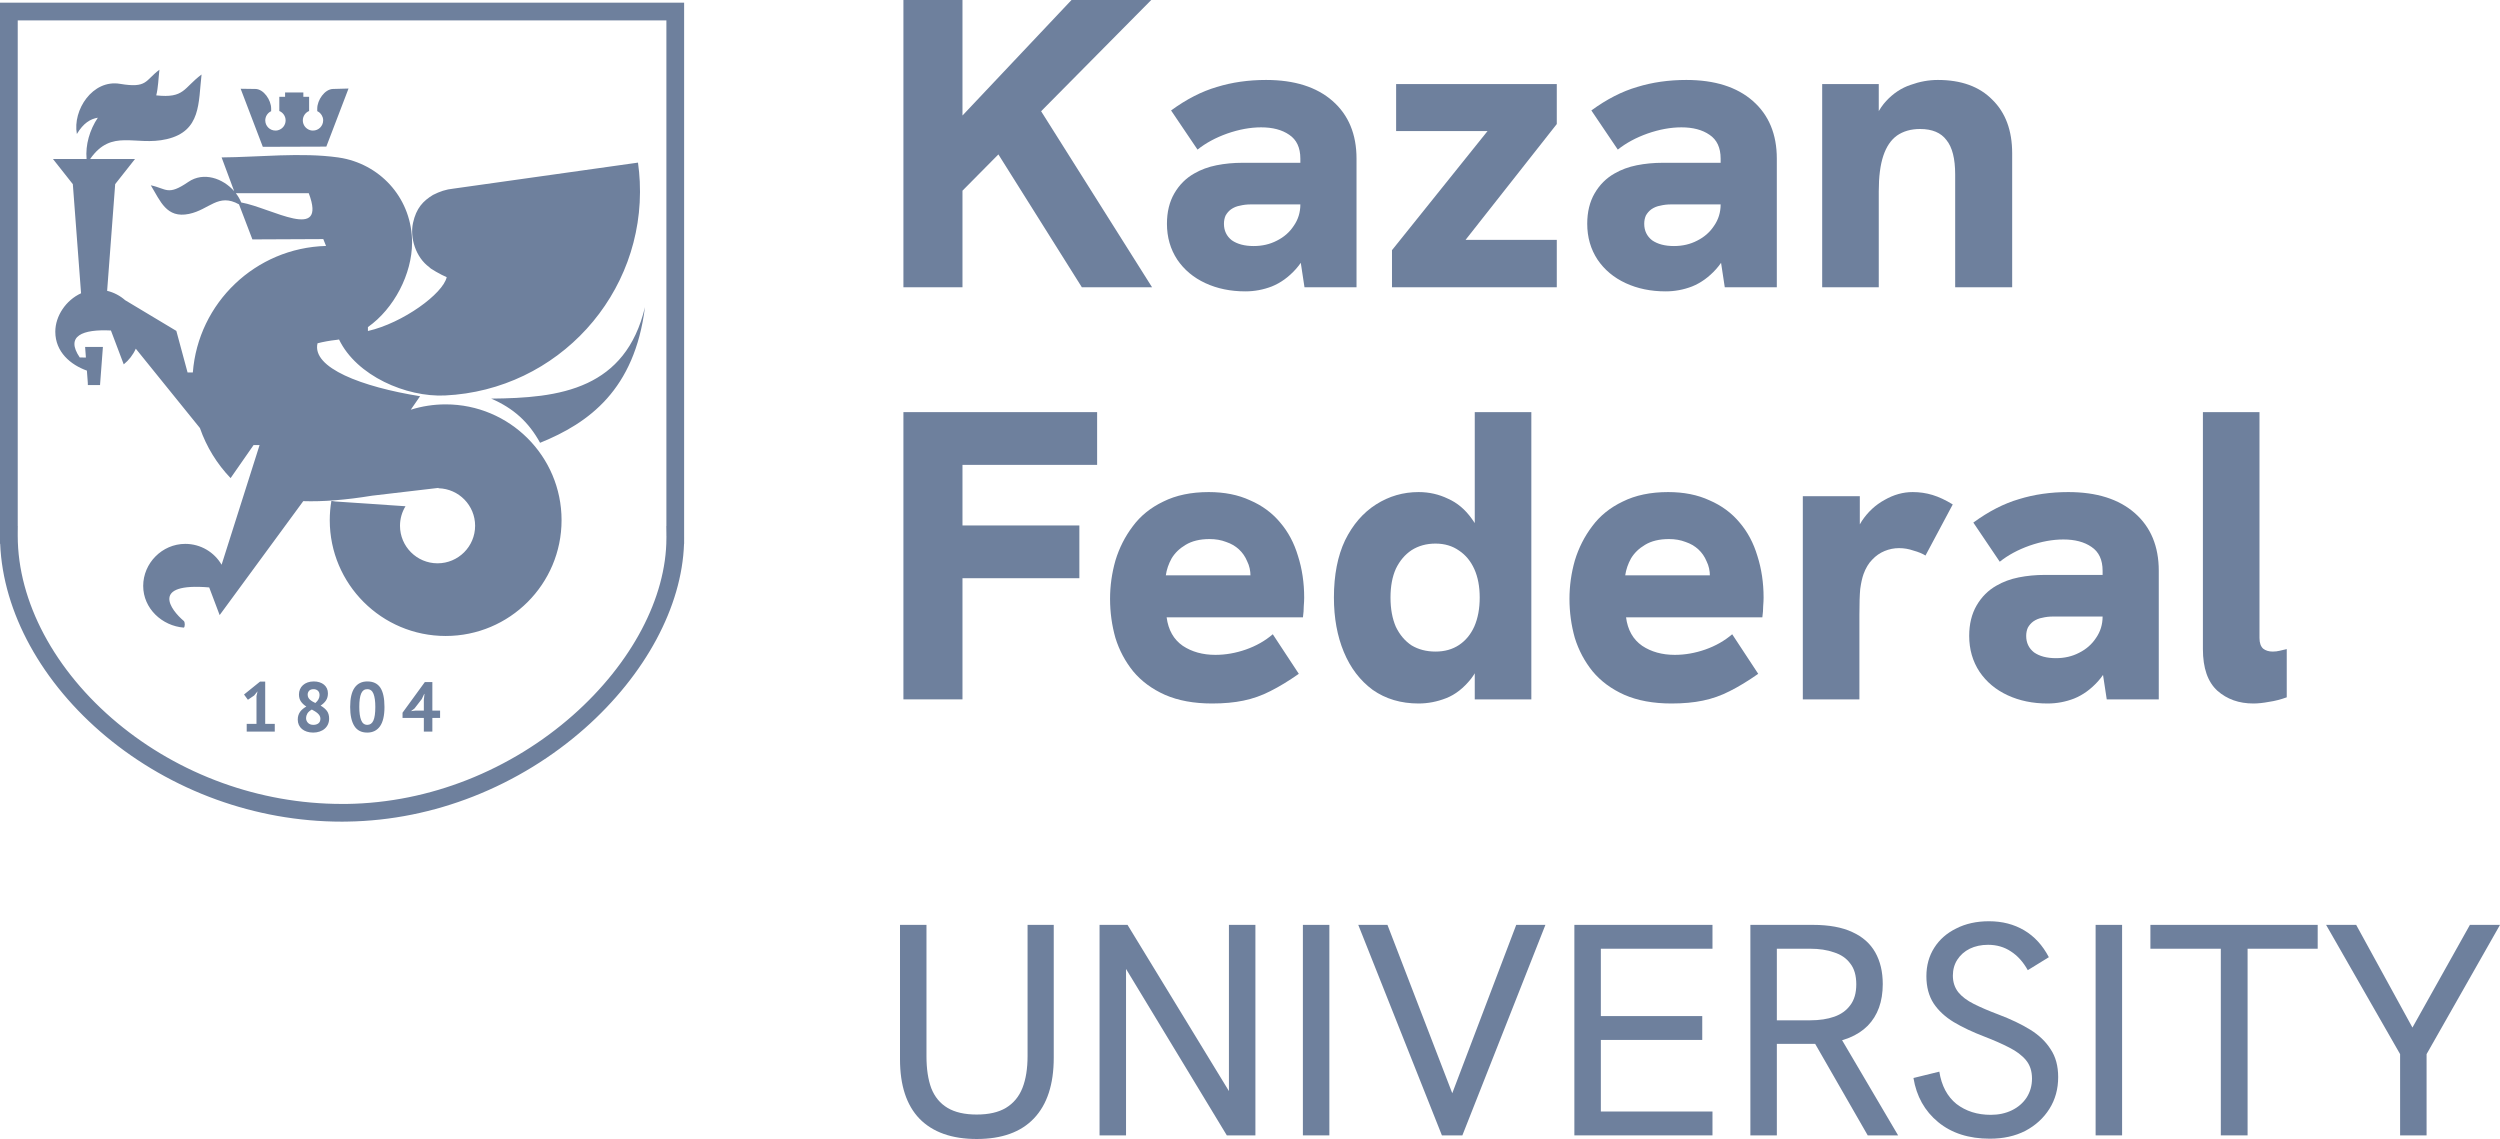
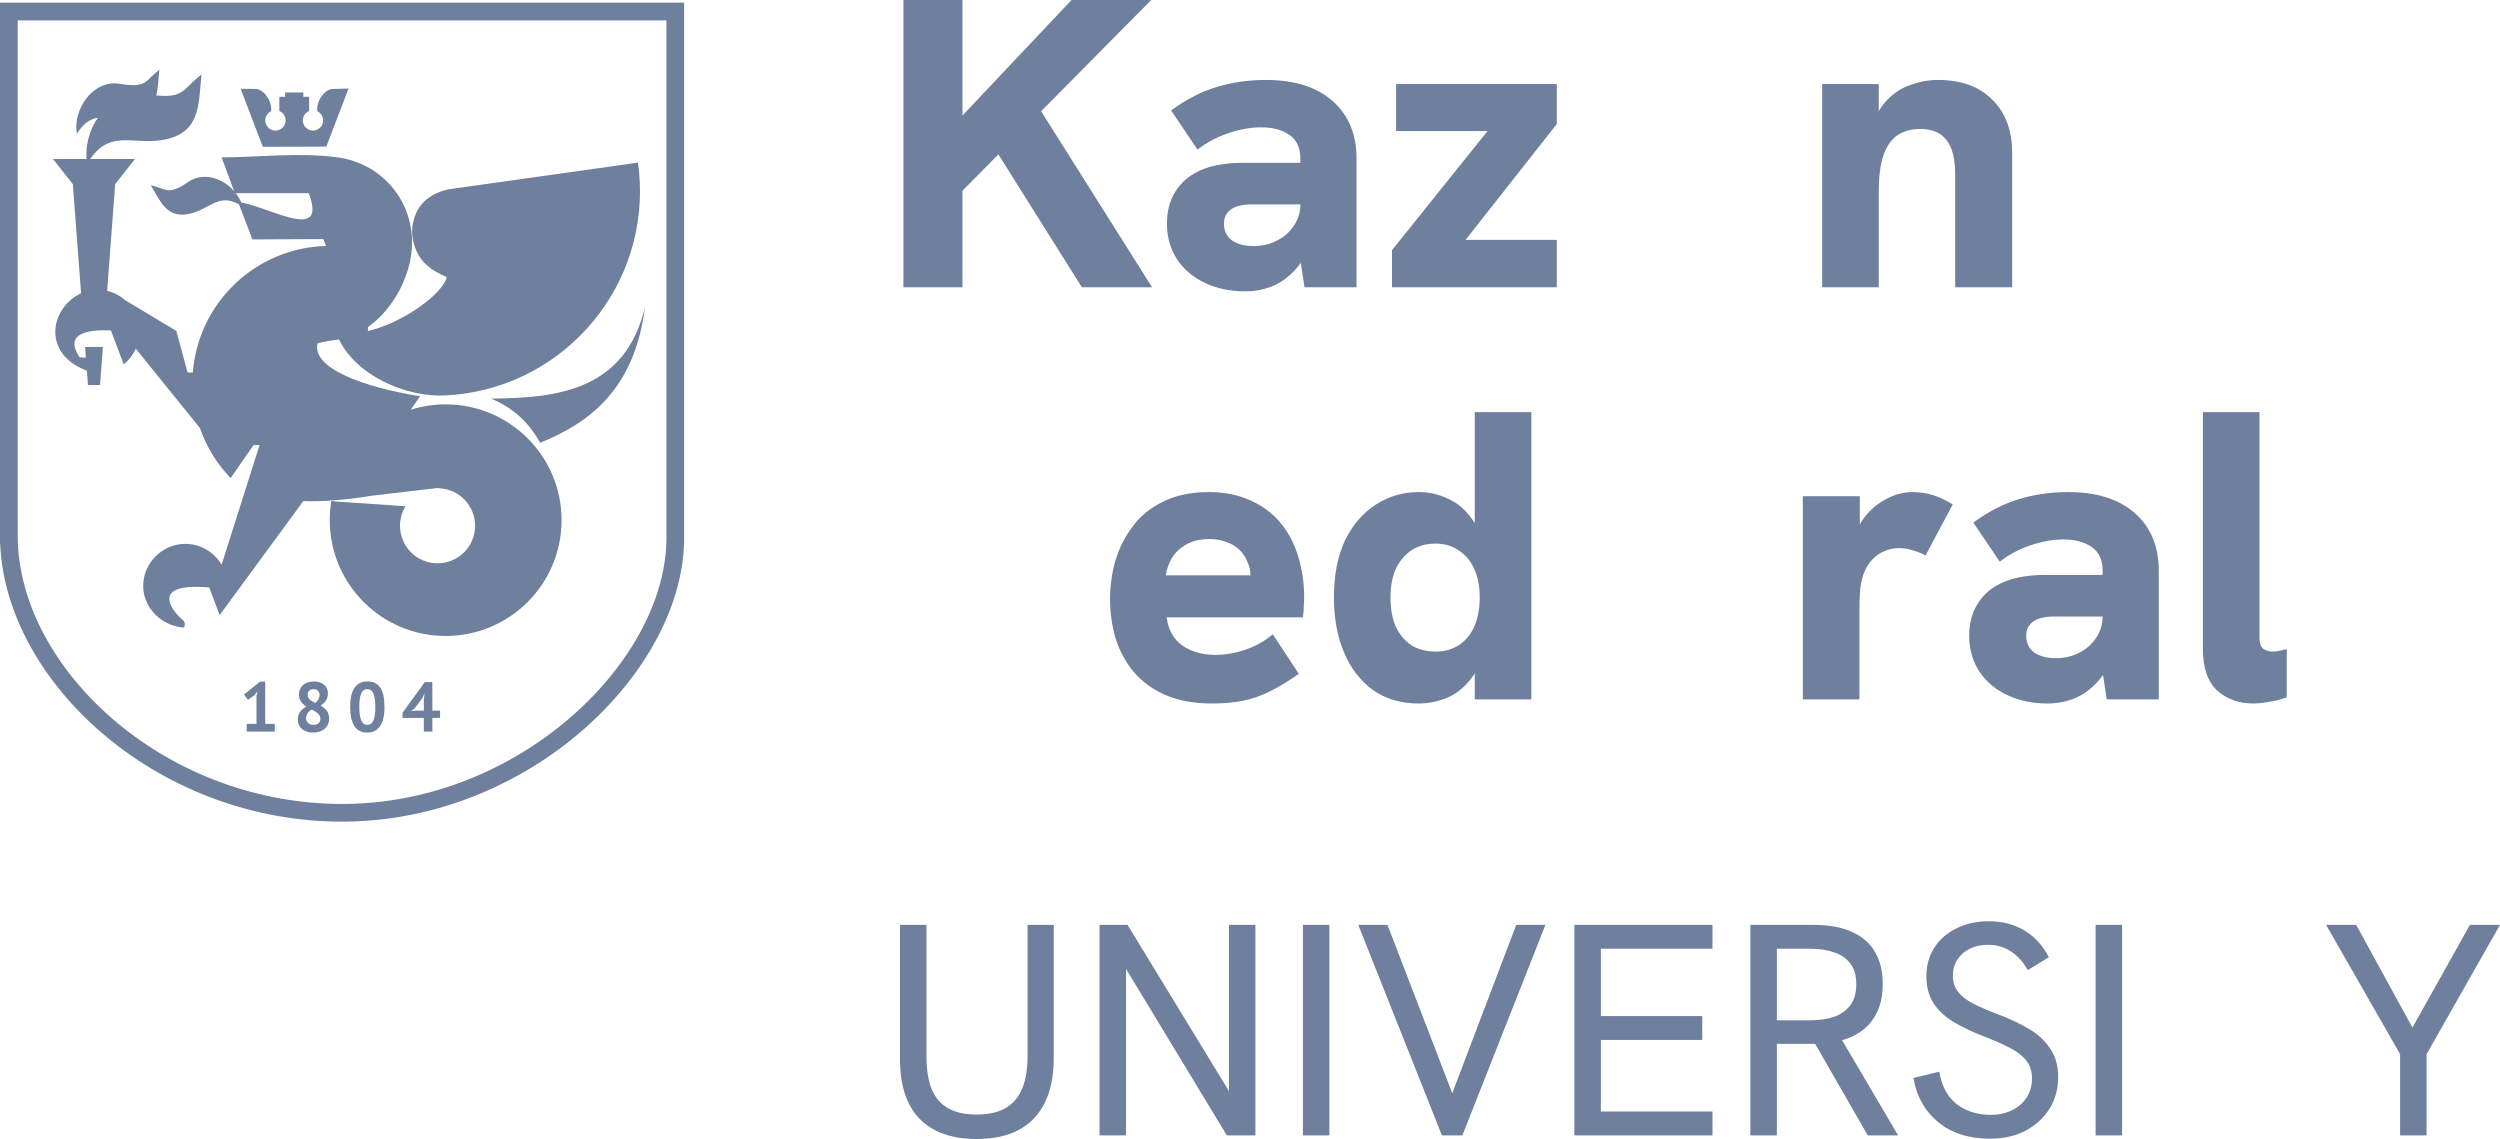
<svg xmlns="http://www.w3.org/2000/svg" width="259" height="118" viewBox="0 0 259 118" fill="none">
  <path fill-rule="evenodd" clip-rule="evenodd" d="M70.875 0.275V55.669L70.876 55.678V55.681L70.877 55.735L70.875 55.908V56.339H70.866C70.755 59.615 69.749 62.99 68.015 66.224C66.238 69.538 63.697 72.705 60.573 75.465C57.293 78.362 53.364 80.818 49.003 82.527C44.965 84.109 40.554 85.053 35.939 85.117L35.439 85.123C30.858 85.123 26.477 84.299 22.457 82.849C18.164 81.302 14.28 79.041 11 76.312C7.691 73.561 4.991 70.33 3.094 66.868C1.25 63.501 0.165 59.915 0.018 56.339H0V0.275H70.875ZM25.559 74.993H26.572V72.118L26.681 71.623L26.331 72.053L25.683 72.497L25.282 71.951L26.943 70.612H27.475V74.993H28.466V75.794H25.559V74.993ZM30.848 74.549C30.848 74.379 30.87 74.228 30.914 74.094C30.958 73.961 31.02 73.84 31.099 73.73C31.18 73.621 31.274 73.523 31.384 73.436C31.493 73.348 31.611 73.268 31.737 73.196C31.499 73.045 31.312 72.872 31.176 72.675C31.04 72.479 30.972 72.235 30.972 71.944C30.972 71.755 31.007 71.577 31.078 71.412C31.148 71.247 31.25 71.104 31.384 70.983C31.517 70.862 31.679 70.767 31.868 70.699C32.057 70.631 32.271 70.597 32.509 70.597C32.728 70.597 32.927 70.626 33.106 70.685C33.286 70.743 33.44 70.825 33.569 70.932C33.697 71.039 33.797 71.169 33.868 71.321C33.938 71.474 33.973 71.643 33.973 71.827C33.973 72.114 33.909 72.356 33.78 72.555C33.652 72.754 33.463 72.936 33.215 73.101C33.507 73.271 33.727 73.458 33.875 73.661C34.023 73.865 34.097 74.127 34.097 74.447C34.097 74.666 34.057 74.863 33.977 75.041C33.897 75.218 33.784 75.369 33.638 75.495C33.493 75.622 33.318 75.719 33.114 75.79C32.91 75.861 32.687 75.896 32.443 75.896C32.201 75.896 31.981 75.863 31.785 75.797C31.588 75.732 31.42 75.641 31.282 75.525C31.143 75.408 31.037 75.267 30.961 75.102C30.886 74.937 30.848 74.753 30.848 74.549ZM33.194 74.455C33.194 74.343 33.167 74.241 33.114 74.149C33.06 74.057 32.991 73.973 32.906 73.898C32.821 73.823 32.727 73.754 32.622 73.69C32.517 73.628 32.412 73.567 32.305 73.509C32.077 73.639 31.92 73.781 31.835 73.934C31.75 74.087 31.708 74.239 31.708 74.389C31.708 74.584 31.774 74.749 31.908 74.888C32.042 75.026 32.227 75.095 32.465 75.095C32.684 75.095 32.86 75.041 32.993 74.934C33.127 74.828 33.194 74.668 33.194 74.455ZM31.875 71.958C31.875 72.075 31.897 72.177 31.941 72.264C31.985 72.351 32.044 72.427 32.12 72.493C32.194 72.559 32.279 72.619 32.374 72.675C32.469 72.731 32.567 72.783 32.669 72.832C32.961 72.584 33.106 72.312 33.106 72.016C33.106 71.813 33.047 71.659 32.928 71.554C32.809 71.45 32.664 71.398 32.494 71.398C32.281 71.398 32.124 71.454 32.025 71.565C31.925 71.677 31.875 71.808 31.875 71.958ZM36.276 73.239C36.276 72.346 36.429 71.683 36.735 71.249C37.041 70.814 37.48 70.597 38.053 70.597C38.665 70.597 39.114 70.812 39.401 71.241C39.687 71.671 39.831 72.337 39.831 73.239C39.831 74.137 39.676 74.804 39.368 75.241C39.059 75.677 38.619 75.896 38.046 75.896C37.439 75.896 36.992 75.666 36.706 75.208C36.419 74.749 36.276 74.093 36.276 73.239ZM37.223 73.239C37.223 73.831 37.287 74.289 37.416 74.611C37.544 74.934 37.757 75.095 38.053 75.095C38.34 75.095 38.55 74.947 38.683 74.651C38.817 74.355 38.883 73.885 38.883 73.239C38.883 72.652 38.821 72.198 38.694 71.878C38.568 71.558 38.352 71.398 38.046 71.398C37.754 71.398 37.544 71.548 37.416 71.849C37.287 72.15 37.223 72.613 37.223 73.239ZM45.593 74.375H44.792V75.794H43.91V74.375H41.703V73.836L44.013 70.663H44.792V73.618H45.593V74.375ZM43.91 72.504L43.976 71.893H43.947L43.7 72.417L42.942 73.399L42.578 73.676L43.044 73.618H43.91V72.504ZM24.761 21.172C22.611 19.963 21.692 21.724 19.579 22.162C17.24 22.647 16.617 20.823 15.621 19.197C17.269 19.542 17.365 20.316 19.512 18.846C21.091 17.766 23.09 18.474 24.258 19.802L22.959 16.309C26.835 16.278 31.202 15.772 35.027 16.309L35.511 16.39C39.603 17.197 42.69 20.697 42.69 25.127C42.69 28.369 40.833 31.97 38.117 33.886V34.293C41.751 33.46 45.906 30.42 46.278 28.713C45.747 28.506 44.47 27.773 44.486 27.686C43.063 26.666 42.453 24.634 42.788 23.095C43.124 21.556 43.841 20.812 44.864 20.192C45.57 19.835 46.208 19.618 46.973 19.542L66.096 16.847C66.186 17.493 66.249 18.15 66.28 18.804C66.834 30.491 57.797 40.417 46.1 40.971C42.1 41.16 36.941 38.948 35.124 35.171C35.03 35.186 34.934 35.202 34.839 35.214C34.144 35.291 33.497 35.41 32.896 35.565C32.285 38.105 37.489 40.08 43.521 41.049L42.555 42.447C43.696 42.087 44.91 41.893 46.17 41.893C52.801 41.893 58.178 47.265 58.178 53.89C58.178 60.515 52.801 65.887 46.17 65.887C39.54 65.887 34.163 60.515 34.163 53.89C34.163 53.209 34.221 52.542 34.33 51.893L34.74 51.953L42.01 52.446C41.649 53.036 41.44 53.729 41.44 54.471C41.44 56.618 43.183 58.359 45.331 58.359C47.48 58.359 49.222 56.618 49.222 54.471C49.222 52.358 47.535 50.639 45.434 50.584L45.42 50.547L44.943 50.603C44.896 50.607 44.849 50.613 44.802 50.619L38.54 51.354C35.806 51.803 33.438 51.983 31.418 51.918L22.756 63.724L21.673 60.857C15.551 60.344 17.669 63.174 19.041 64.332C19.175 64.445 19.177 64.918 19.05 65.022C16.8 64.85 14.835 63.047 14.835 60.7C14.835 58.352 16.787 56.346 19.193 56.346C20.799 56.346 22.202 57.214 22.958 58.506L26.891 46.112H26.269L23.889 49.531C22.486 48.066 21.392 46.304 20.714 44.347L14.068 36.124C13.785 36.761 13.353 37.316 12.819 37.749L11.492 34.239C8.553 34.093 6.74 34.802 8.262 37.033L8.9 37.041L8.817 35.939H10.661L10.37 39.796L10.373 39.823H10.368L10.363 39.893H9.101L9.095 39.636L9.002 38.396C7.32 37.796 5.729 36.472 5.729 34.363C5.729 32.739 6.83 31.099 8.398 30.384L7.546 19.081L5.485 16.47H8.97C8.839 15.023 9.286 13.457 10.138 12.193C9.366 12.323 8.652 12.737 7.963 13.882C7.507 11.401 9.591 8.208 12.431 8.685C15.283 9.165 15.017 8.34 16.516 7.223C16.409 8.148 16.392 9.078 16.187 9.881C19.125 10.2 18.991 9.127 20.881 7.719C20.543 10.633 20.854 13.581 17.275 14.415C14.013 15.177 11.575 13.271 9.34 16.47H13.989L11.933 19.075L11.099 30.13C11.802 30.297 12.44 30.637 12.964 31.099L18.269 34.281L19.432 38.586H19.978C20.535 31.38 26.47 25.678 33.777 25.48L33.493 24.769L26.148 24.803L24.761 21.172ZM24.431 20.013C24.663 20.311 24.853 20.636 24.99 20.975C28.119 21.535 33.923 25.142 31.986 20.013H24.431ZM29.535 9.577H31.427V10.031H32.024V11.5C31.641 11.658 31.372 12.034 31.372 12.474C31.372 12.94 31.675 13.335 32.095 13.474L32.101 13.476L32.117 13.482L32.12 13.482L32.131 13.485L32.143 13.488L32.149 13.49L32.168 13.495L32.174 13.496L32.18 13.498L32.193 13.501L32.199 13.502L32.206 13.504L32.217 13.506L32.224 13.508L32.23 13.509L32.236 13.51L32.256 13.513L32.262 13.514L32.265 13.514L32.273 13.516L32.281 13.517L32.288 13.518L32.291 13.518L32.294 13.519L32.3 13.519L32.307 13.52L32.318 13.521L32.326 13.522L32.333 13.523L32.34 13.523L32.353 13.524L32.359 13.525L32.371 13.525L32.398 13.526L32.41 13.527H32.425C33.008 13.527 33.479 13.055 33.479 12.474L33.479 12.454V12.447L33.478 12.428L33.477 12.409C33.476 12.397 33.475 12.384 33.474 12.373L33.473 12.358L33.471 12.34V12.337C33.467 12.315 33.464 12.293 33.46 12.271L33.458 12.261L33.453 12.242L33.444 12.205L33.44 12.187L33.433 12.164L33.432 12.161L33.429 12.152C33.377 11.99 33.287 11.846 33.171 11.729L33.169 11.728L33.156 11.715L33.143 11.703L33.134 11.695L33.129 11.69L33.115 11.678L33.102 11.666L33.096 11.661L33.077 11.646L33.072 11.643C33.061 11.634 33.049 11.625 33.037 11.616L33.028 11.61L33.014 11.601L33.013 11.6L32.997 11.589L32.993 11.587L32.99 11.584C32.977 11.576 32.963 11.568 32.95 11.56C32.935 11.552 32.92 11.544 32.905 11.536L32.901 11.534L32.884 11.525L32.867 11.518V11.244C32.867 10.377 33.63 9.239 34.498 9.216L36.108 9.172L33.807 15.189L27.227 15.211L24.931 9.195L26.46 9.216C27.328 9.227 28.091 10.377 28.091 11.244V11.519C27.878 11.618 27.704 11.786 27.598 11.994L27.597 11.997L27.588 12.013L27.586 12.017L27.576 12.04L27.573 12.047L27.565 12.064L27.558 12.082L27.556 12.088L27.547 12.111L27.545 12.116L27.538 12.134C27.524 12.175 27.513 12.219 27.504 12.262C27.497 12.295 27.492 12.329 27.488 12.364V12.368C27.486 12.384 27.485 12.399 27.484 12.415L27.484 12.42V12.425L27.483 12.447L27.483 12.454L27.482 12.474C27.482 13.055 27.954 13.527 28.536 13.527H28.55L28.563 13.526L28.589 13.525L28.602 13.525L28.609 13.524L28.622 13.523L28.628 13.523L28.635 13.522L28.643 13.521L28.654 13.52L28.661 13.519L28.667 13.519L28.671 13.518L28.674 13.518L28.681 13.517L28.686 13.516L28.693 13.515L28.697 13.514L28.7 13.514L28.706 13.513L28.712 13.512L28.723 13.51L28.725 13.51L28.731 13.509L28.738 13.508L28.744 13.506L28.756 13.504L28.762 13.502L28.769 13.501L28.774 13.499L28.812 13.49L28.818 13.488C29.264 13.365 29.59 12.958 29.59 12.474C29.59 12.034 29.32 11.658 28.937 11.5V10.031H29.535V9.577ZM55.953 45.874C61.029 43.817 65.743 40.38 66.819 31.816C65.817 36.044 63.618 38.384 60.862 39.68C57.914 41.067 54.328 41.261 50.887 41.296C53.212 42.298 54.783 43.739 55.953 45.874ZM69.038 2.11H1.837V54.503H1.844L1.843 54.594L1.837 55.182V55.413L1.837 55.504C1.837 58.95 2.806 62.435 4.552 65.718C6.342 69.08 8.949 72.229 12.17 74.907C15.291 77.503 18.987 79.653 23.074 81.125C26.901 82.503 31.071 83.288 35.438 83.288H35.918C40.305 83.227 44.502 82.329 48.344 80.822C52.496 79.194 56.236 76.855 59.36 74.096C62.376 71.431 64.814 68.378 66.489 65.2C68.131 62.084 69.04 58.847 69.04 55.736C69.04 55.607 69.041 55.573 69.042 55.556L69.041 55.513L69.038 55.511V55.283L69.029 54.594L69.027 54.503H69.038V2.11Z" fill="#6E809D" />
  <path d="M98.515 20.964V13.236L111.009 0H119.268L98.515 20.964ZM93.594 29.759V0H99.713V29.759H93.594ZM112.079 29.759L102.879 15.114L107.458 10.887L119.353 29.759H112.079Z" fill="#6E809D" />
  <path d="M135.145 29.759L134.717 26.941V16.438C134.717 15.3 134.332 14.474 133.562 13.962C132.82 13.449 131.85 13.193 130.652 13.193C129.54 13.193 128.37 13.407 127.143 13.834C125.945 14.261 124.918 14.816 124.063 15.499L121.324 11.443C122.922 10.275 124.505 9.464 126.074 9.009C127.643 8.525 129.34 8.283 131.166 8.283C134.104 8.283 136.4 9.009 138.055 10.461C139.709 11.912 140.536 13.905 140.536 16.438V29.759H135.145ZM129.026 30.186C127.486 30.186 126.102 29.901 124.876 29.332C123.649 28.763 122.679 27.952 121.966 26.899C121.253 25.817 120.896 24.579 120.896 23.184C120.896 21.96 121.153 20.907 121.666 20.024C122.18 19.142 122.865 18.459 123.72 17.975C124.405 17.577 125.175 17.292 126.031 17.121C126.887 16.95 127.785 16.865 128.727 16.865H135.188V21.177H129.582C129.183 21.177 128.812 21.22 128.47 21.305C128.128 21.362 127.814 21.49 127.529 21.69C127.3 21.86 127.115 22.074 126.972 22.33C126.858 22.586 126.801 22.871 126.801 23.184C126.801 23.896 127.072 24.465 127.614 24.892C128.185 25.29 128.941 25.49 129.882 25.49C130.766 25.49 131.565 25.305 132.278 24.935C133.02 24.564 133.605 24.052 134.032 23.398C134.489 22.743 134.717 22.003 134.717 21.177L136.086 24.38C135.63 25.86 135.017 27.027 134.246 27.881C133.505 28.706 132.677 29.304 131.765 29.674C130.88 30.015 129.968 30.186 129.026 30.186Z" fill="#6E809D" />
  <path d="M144.21 29.759V25.917L155.378 11.998L155.891 13.577H144.638V8.71H161.283V12.851L150.286 26.813L149.772 24.849H161.283V29.759H144.21Z" fill="#6E809D" />
-   <path d="M178.686 29.759L178.258 26.941V16.438C178.258 15.3 177.873 14.474 177.103 13.962C176.361 13.449 175.391 13.193 174.193 13.193C173.081 13.193 171.911 13.407 170.685 13.834C169.487 14.261 168.46 14.816 167.604 15.499L164.865 11.443C166.463 10.275 168.046 9.464 169.615 9.009C171.184 8.525 172.881 8.283 174.707 8.283C177.645 8.283 179.941 9.009 181.596 10.461C183.25 11.912 184.078 13.905 184.078 16.438V29.759H178.686ZM172.567 30.186C171.027 30.186 169.643 29.901 168.417 29.332C167.19 28.763 166.22 27.952 165.507 26.899C164.794 25.817 164.437 24.579 164.437 23.184C164.437 21.96 164.694 20.907 165.208 20.024C165.721 19.142 166.406 18.459 167.262 17.975C167.946 17.577 168.716 17.292 169.572 17.121C170.428 16.95 171.326 16.865 172.268 16.865H178.729V21.177H173.124C172.724 21.177 172.353 21.22 172.011 21.305C171.669 21.362 171.355 21.49 171.07 21.69C170.842 21.86 170.656 22.074 170.513 22.33C170.399 22.586 170.342 22.871 170.342 23.184C170.342 23.896 170.613 24.465 171.155 24.892C171.726 25.29 172.482 25.49 173.423 25.49C174.307 25.49 175.106 25.305 175.819 24.935C176.561 24.564 177.146 24.052 177.574 23.398C178.03 22.743 178.258 22.003 178.258 21.177L179.628 24.38C179.171 25.86 178.558 27.027 177.788 27.881C177.046 28.706 176.219 29.304 175.306 29.674C174.422 30.015 173.509 30.186 172.567 30.186Z" fill="#6E809D" />
  <path d="M188.778 29.759V8.71H194.64V13.577L193.784 13.62C194.155 12.282 194.697 11.229 195.41 10.461C196.152 9.664 196.994 9.109 197.935 8.795C198.876 8.454 199.818 8.283 200.759 8.283C203.184 8.283 205.066 8.966 206.407 10.332C207.776 11.67 208.461 13.521 208.461 15.883V29.759H202.556V18.061C202.556 16.438 202.257 15.257 201.658 14.517C201.087 13.748 200.174 13.364 198.919 13.364C197.978 13.364 197.179 13.592 196.523 14.047C195.895 14.502 195.425 15.2 195.111 16.139C194.797 17.078 194.64 18.302 194.64 19.811V29.759H188.778Z" fill="#6E809D" />
-   <path d="M93.594 72.455V42.696H113.662V48.161H99.713V54.438H111.822V59.903H99.713V72.455H93.594Z" fill="#6E809D" />
  <path d="M125.571 72.882C123.689 72.882 122.063 72.584 120.693 71.986C119.353 71.388 118.254 70.577 117.399 69.552C116.571 68.527 115.958 67.374 115.559 66.094C115.188 64.784 115.002 63.432 115.002 62.038C115.002 60.7 115.188 59.376 115.559 58.067C115.958 56.757 116.557 55.576 117.356 54.523C118.154 53.441 119.21 52.587 120.522 51.961C121.834 51.307 123.403 50.979 125.229 50.979C126.855 50.979 128.281 51.264 129.508 51.833C130.763 52.374 131.804 53.142 132.631 54.139C133.459 55.106 134.072 56.259 134.471 57.597C134.899 58.935 135.113 60.372 135.113 61.909C135.113 62.166 135.099 62.465 135.07 62.806C135.07 63.148 135.042 63.532 134.985 63.959H120.864C121.036 65.268 121.592 66.25 122.533 66.905C123.475 67.531 124.601 67.844 125.914 67.844C126.969 67.844 128.024 67.659 129.08 67.289C130.135 66.919 131.063 66.392 131.861 65.709L134.557 69.808C133.501 70.548 132.517 71.146 131.605 71.602C130.72 72.057 129.793 72.384 128.823 72.584C127.882 72.783 126.798 72.882 125.571 72.882ZM129.337 61.013C129.394 60.785 129.437 60.557 129.465 60.33C129.522 60.102 129.551 59.889 129.551 59.689C129.551 59.12 129.437 58.608 129.208 58.152C129.009 57.668 128.723 57.256 128.353 56.914C127.982 56.572 127.54 56.316 127.026 56.145C126.513 55.946 125.942 55.847 125.315 55.847C124.316 55.847 123.489 56.046 122.833 56.444C122.205 56.814 121.72 57.284 121.378 57.853C121.064 58.423 120.864 59.006 120.779 59.604H131.305L129.337 61.013Z" fill="#6E809D" />
  <path d="M146.965 72.882C145.14 72.882 143.557 72.413 142.216 71.473C140.904 70.506 139.905 69.196 139.221 67.545C138.536 65.894 138.194 64.016 138.194 61.909C138.194 59.575 138.579 57.597 139.349 55.975C140.148 54.352 141.217 53.114 142.558 52.26C143.899 51.406 145.368 50.979 146.965 50.979C148.049 50.979 149.062 51.207 150.003 51.662C150.973 52.089 151.801 52.787 152.485 53.755C153.198 54.694 153.669 55.946 153.897 57.512L152.785 56.914V42.696H158.647V72.455H152.785V67.033L154.068 66.094C153.726 67.915 153.17 69.324 152.4 70.321C151.629 71.288 150.774 71.957 149.832 72.327C148.891 72.697 147.935 72.882 146.965 72.882ZM148.72 67.503C149.661 67.503 150.474 67.275 151.159 66.82C151.843 66.364 152.371 65.724 152.742 64.898C153.113 64.044 153.298 63.048 153.298 61.909C153.298 60.771 153.113 59.789 152.742 58.963C152.371 58.138 151.843 57.498 151.159 57.042C150.474 56.558 149.661 56.316 148.72 56.316C147.778 56.316 146.951 56.544 146.238 56.999C145.553 57.455 145.011 58.095 144.612 58.921C144.241 59.746 144.056 60.742 144.056 61.909C144.056 63.077 144.241 64.087 144.612 64.941C145.011 65.766 145.553 66.407 146.238 66.862C146.951 67.289 147.778 67.503 148.72 67.503Z" fill="#6E809D" />
-   <path d="M173.166 72.882C171.283 72.882 169.657 72.584 168.288 71.986C166.947 71.388 165.849 70.577 164.993 69.552C164.166 68.527 163.552 67.374 163.153 66.094C162.782 64.784 162.597 63.432 162.597 62.038C162.597 60.7 162.782 59.376 163.153 58.067C163.552 56.757 164.152 55.576 164.95 54.523C165.749 53.441 166.804 52.587 168.117 51.961C169.429 51.307 170.998 50.979 172.823 50.979C174.449 50.979 175.876 51.264 177.102 51.833C178.357 52.374 179.399 53.142 180.226 54.139C181.053 55.106 181.667 56.259 182.066 57.597C182.494 58.935 182.708 60.372 182.708 61.909C182.708 62.166 182.693 62.465 182.665 62.806C182.665 63.148 182.636 63.532 182.579 63.959H168.459C168.63 65.268 169.186 66.25 170.128 66.905C171.069 67.531 172.196 67.844 173.508 67.844C174.564 67.844 175.619 67.659 176.674 67.289C177.73 66.919 178.657 66.392 179.456 65.709L182.151 69.808C181.096 70.548 180.112 71.146 179.199 71.602C178.315 72.057 177.388 72.384 176.418 72.584C175.476 72.783 174.392 72.882 173.166 72.882ZM176.931 61.013C176.988 60.785 177.031 60.557 177.06 60.33C177.117 60.102 177.145 59.889 177.145 59.689C177.145 59.12 177.031 58.608 176.803 58.152C176.603 57.668 176.318 57.256 175.947 56.914C175.576 56.572 175.134 56.316 174.621 56.145C174.107 55.946 173.537 55.847 172.909 55.847C171.911 55.847 171.083 56.046 170.427 56.444C169.8 56.814 169.315 57.284 168.972 57.853C168.659 58.423 168.459 59.006 168.373 59.604H178.899L176.931 61.013Z" fill="#6E809D" />
  <path d="M186.772 72.455V51.406H192.677V57.127L191.864 57.17C191.95 55.975 192.292 54.907 192.891 53.968C193.519 53.029 194.303 52.303 195.245 51.79C196.186 51.25 197.156 50.979 198.154 50.979C198.867 50.979 199.552 51.079 200.208 51.278C200.864 51.477 201.563 51.805 202.305 52.26L199.481 57.554C199.167 57.355 198.753 57.184 198.24 57.042C197.755 56.871 197.256 56.786 196.742 56.786C196.229 56.786 195.73 56.886 195.245 57.085C194.76 57.284 194.332 57.583 193.961 57.981C193.59 58.351 193.291 58.849 193.062 59.476C192.92 59.874 192.806 60.387 192.72 61.013C192.663 61.611 192.634 62.507 192.634 63.703V72.455H186.772Z" fill="#6E809D" />
  <path d="M218.258 72.455L217.83 69.637V59.134C217.83 57.996 217.445 57.17 216.675 56.658C215.933 56.145 214.963 55.889 213.765 55.889C212.652 55.889 211.483 56.103 210.256 56.53C209.058 56.957 208.031 57.512 207.175 58.195L204.437 54.139C206.034 52.972 207.618 52.16 209.186 51.705C210.755 51.221 212.453 50.979 214.278 50.979C217.217 50.979 219.513 51.705 221.167 53.157C222.822 54.608 223.649 56.601 223.649 59.134V72.455H218.258ZM212.139 72.882C210.598 72.882 209.215 72.598 207.988 72.028C206.762 71.459 205.792 70.648 205.079 69.595C204.366 68.513 204.009 67.275 204.009 65.88C204.009 64.656 204.266 63.603 204.779 62.721C205.293 61.838 205.977 61.155 206.833 60.671C207.518 60.273 208.288 59.988 209.144 59.817C209.999 59.647 210.898 59.561 211.839 59.561H218.301V63.873H212.695C212.296 63.873 211.925 63.916 211.583 64.001C211.24 64.058 210.927 64.187 210.641 64.386C210.413 64.557 210.228 64.77 210.085 65.026C209.971 65.282 209.914 65.567 209.914 65.88C209.914 66.592 210.185 67.161 210.727 67.588C211.297 67.987 212.053 68.186 212.995 68.186C213.879 68.186 214.678 68.001 215.391 67.631C216.133 67.261 216.717 66.748 217.145 66.094C217.602 65.439 217.83 64.699 217.83 63.873L219.199 67.076C218.743 68.556 218.129 69.723 217.359 70.577C216.617 71.402 215.79 72 214.877 72.37C213.993 72.712 213.08 72.882 212.139 72.882Z" fill="#6E809D" />
  <path d="M233.442 72.882C231.958 72.882 230.717 72.441 229.719 71.559C228.72 70.648 228.221 69.21 228.221 67.246V42.696H234.083V66.094C234.083 66.606 234.212 66.976 234.468 67.204C234.725 67.403 235.053 67.503 235.453 67.503C235.709 67.503 235.952 67.474 236.18 67.417C236.408 67.36 236.651 67.303 236.907 67.246V72.242C236.28 72.47 235.667 72.626 235.068 72.712C234.468 72.825 233.926 72.882 233.442 72.882Z" fill="#6E809D" />
  <path d="M101.189 118C98.612 118 96.638 117.301 95.266 115.904C93.915 114.506 93.24 112.452 93.24 109.74V95.817H95.983V109.427C95.983 110.741 96.149 111.847 96.482 112.744C96.835 113.64 97.396 114.318 98.165 114.777C98.934 115.236 99.942 115.466 101.189 115.466C102.435 115.466 103.443 115.236 104.212 114.777C105.002 114.298 105.573 113.609 105.926 112.712C106.28 111.815 106.456 110.71 106.456 109.396V95.817H109.168V109.583C109.168 112.337 108.483 114.433 107.111 115.872C105.76 117.291 103.786 118 101.189 118Z" fill="#6E809D" />
  <path d="M113.914 117.625V95.817H116.813L127.941 114.058H127.317V95.817H130.06V117.625H127.099L116.034 99.352H116.657V117.625H113.914Z" fill="#6E809D" />
  <path d="M134.979 117.625V95.817H137.722V117.625H134.979Z" fill="#6E809D" />
  <path d="M149.382 117.625L140.717 95.817H143.741L150.847 114.277H150.068L157.082 95.817H160.105L151.502 117.625H149.382Z" fill="#6E809D" />
  <path d="M163.105 117.625V95.817H177.413V98.288H165.848V105.266H176.353V107.737H165.848V115.153H177.413V117.625H163.105Z" fill="#6E809D" />
  <path d="M181.339 117.625V95.817H187.823C189.485 95.817 190.846 96.067 191.906 96.567C192.966 97.047 193.755 97.746 194.275 98.664C194.794 99.582 195.054 100.677 195.054 101.949C195.054 103.764 194.535 105.203 193.496 106.267C192.457 107.31 190.95 107.925 188.976 108.113C188.664 108.134 188.29 108.144 187.854 108.144C187.417 108.144 186.991 108.144 186.576 108.144H184.082V117.625H181.339ZM193.496 117.625L187.854 107.8L190.659 107.456L196.644 117.625H193.496ZM184.082 105.704H187.542C188.498 105.704 189.329 105.579 190.036 105.328C190.742 105.078 191.293 104.682 191.688 104.139C192.103 103.597 192.311 102.877 192.311 101.98C192.311 101.063 192.103 100.343 191.688 99.822C191.293 99.279 190.732 98.893 190.004 98.664C189.298 98.414 188.477 98.288 187.542 98.288H184.082V105.704Z" fill="#6E809D" />
  <path d="M206.151 117.969C203.969 117.969 202.182 117.395 200.79 116.248C199.398 115.101 198.546 113.578 198.234 111.68L200.914 111.023C201.143 112.483 201.735 113.599 202.691 114.371C203.668 115.121 204.852 115.497 206.245 115.497C207.055 115.497 207.782 115.34 208.427 115.028C209.071 114.715 209.58 114.277 209.954 113.714C210.328 113.129 210.515 112.472 210.515 111.742C210.515 110.971 210.307 110.334 209.892 109.834C209.476 109.333 208.894 108.895 208.146 108.52C207.419 108.144 206.567 107.769 205.59 107.393C204.385 106.934 203.325 106.434 202.411 105.891C201.517 105.349 200.821 104.702 200.322 103.952C199.824 103.18 199.574 102.241 199.574 101.136C199.574 100.03 199.844 99.05 200.385 98.195C200.925 97.339 201.683 96.672 202.66 96.192C203.637 95.692 204.769 95.441 206.058 95.441C207.429 95.441 208.645 95.754 209.705 96.38C210.764 97.006 211.616 97.934 212.261 99.165L210.079 100.51C209.601 99.655 209.019 99.008 208.333 98.57C207.647 98.111 206.858 97.882 205.964 97.882C205.258 97.882 204.624 98.017 204.063 98.288C203.522 98.56 203.096 98.935 202.785 99.415C202.473 99.894 202.317 100.447 202.317 101.073C202.317 101.741 202.504 102.314 202.878 102.794C203.252 103.253 203.793 103.66 204.499 104.014C205.206 104.369 206.058 104.734 207.055 105.109C208.323 105.589 209.414 106.11 210.328 106.674C211.242 107.237 211.949 107.915 212.448 108.707C212.967 109.479 213.227 110.439 213.227 111.586C213.227 112.817 212.926 113.912 212.323 114.871C211.72 115.831 210.889 116.592 209.829 117.155C208.77 117.698 207.543 117.969 206.151 117.969Z" fill="#6E809D" />
  <path d="M217.106 117.625V95.817H219.849V117.625H217.106Z" fill="#6E809D" />
-   <path d="M230.076 117.625V98.288H222.782V95.817H240.113V98.288H232.85V117.625H230.076Z" fill="#6E809D" />
  <path d="M248.651 117.625V109.208L240.983 95.817H244.1L249.929 106.455L255.883 95.817H259L251.394 109.208V117.625H248.651Z" fill="#6E809D" />
</svg>